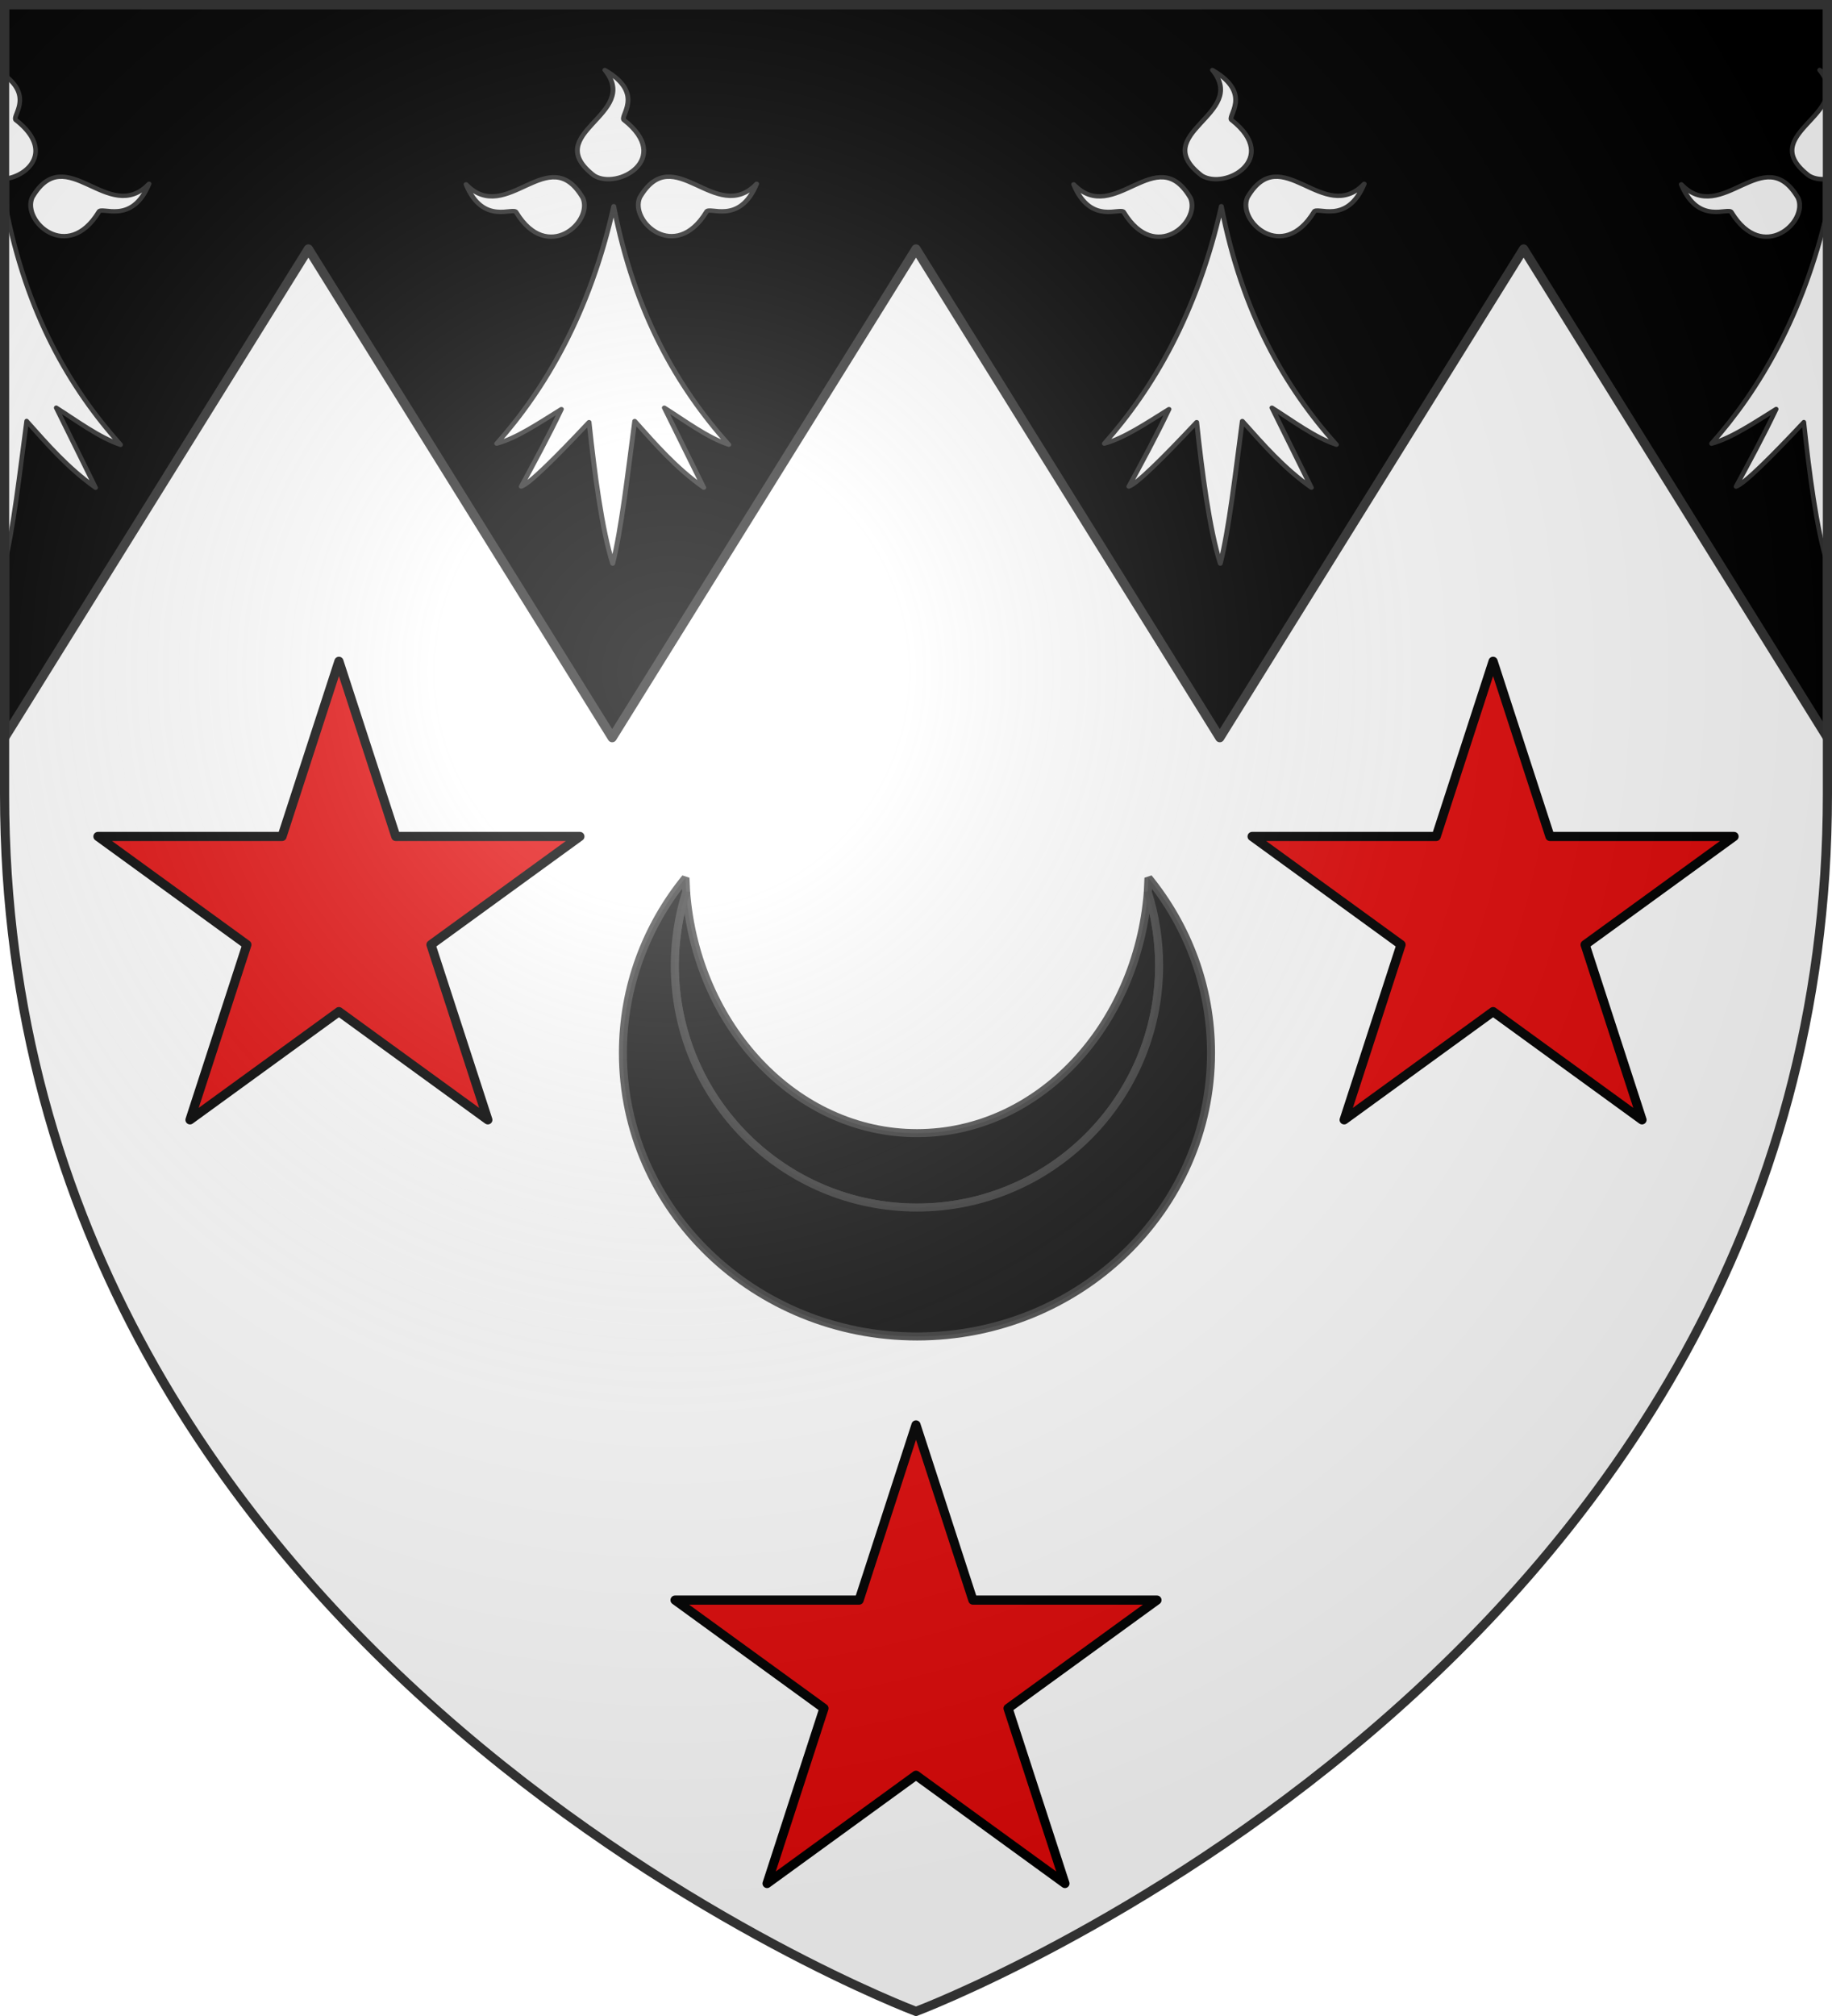
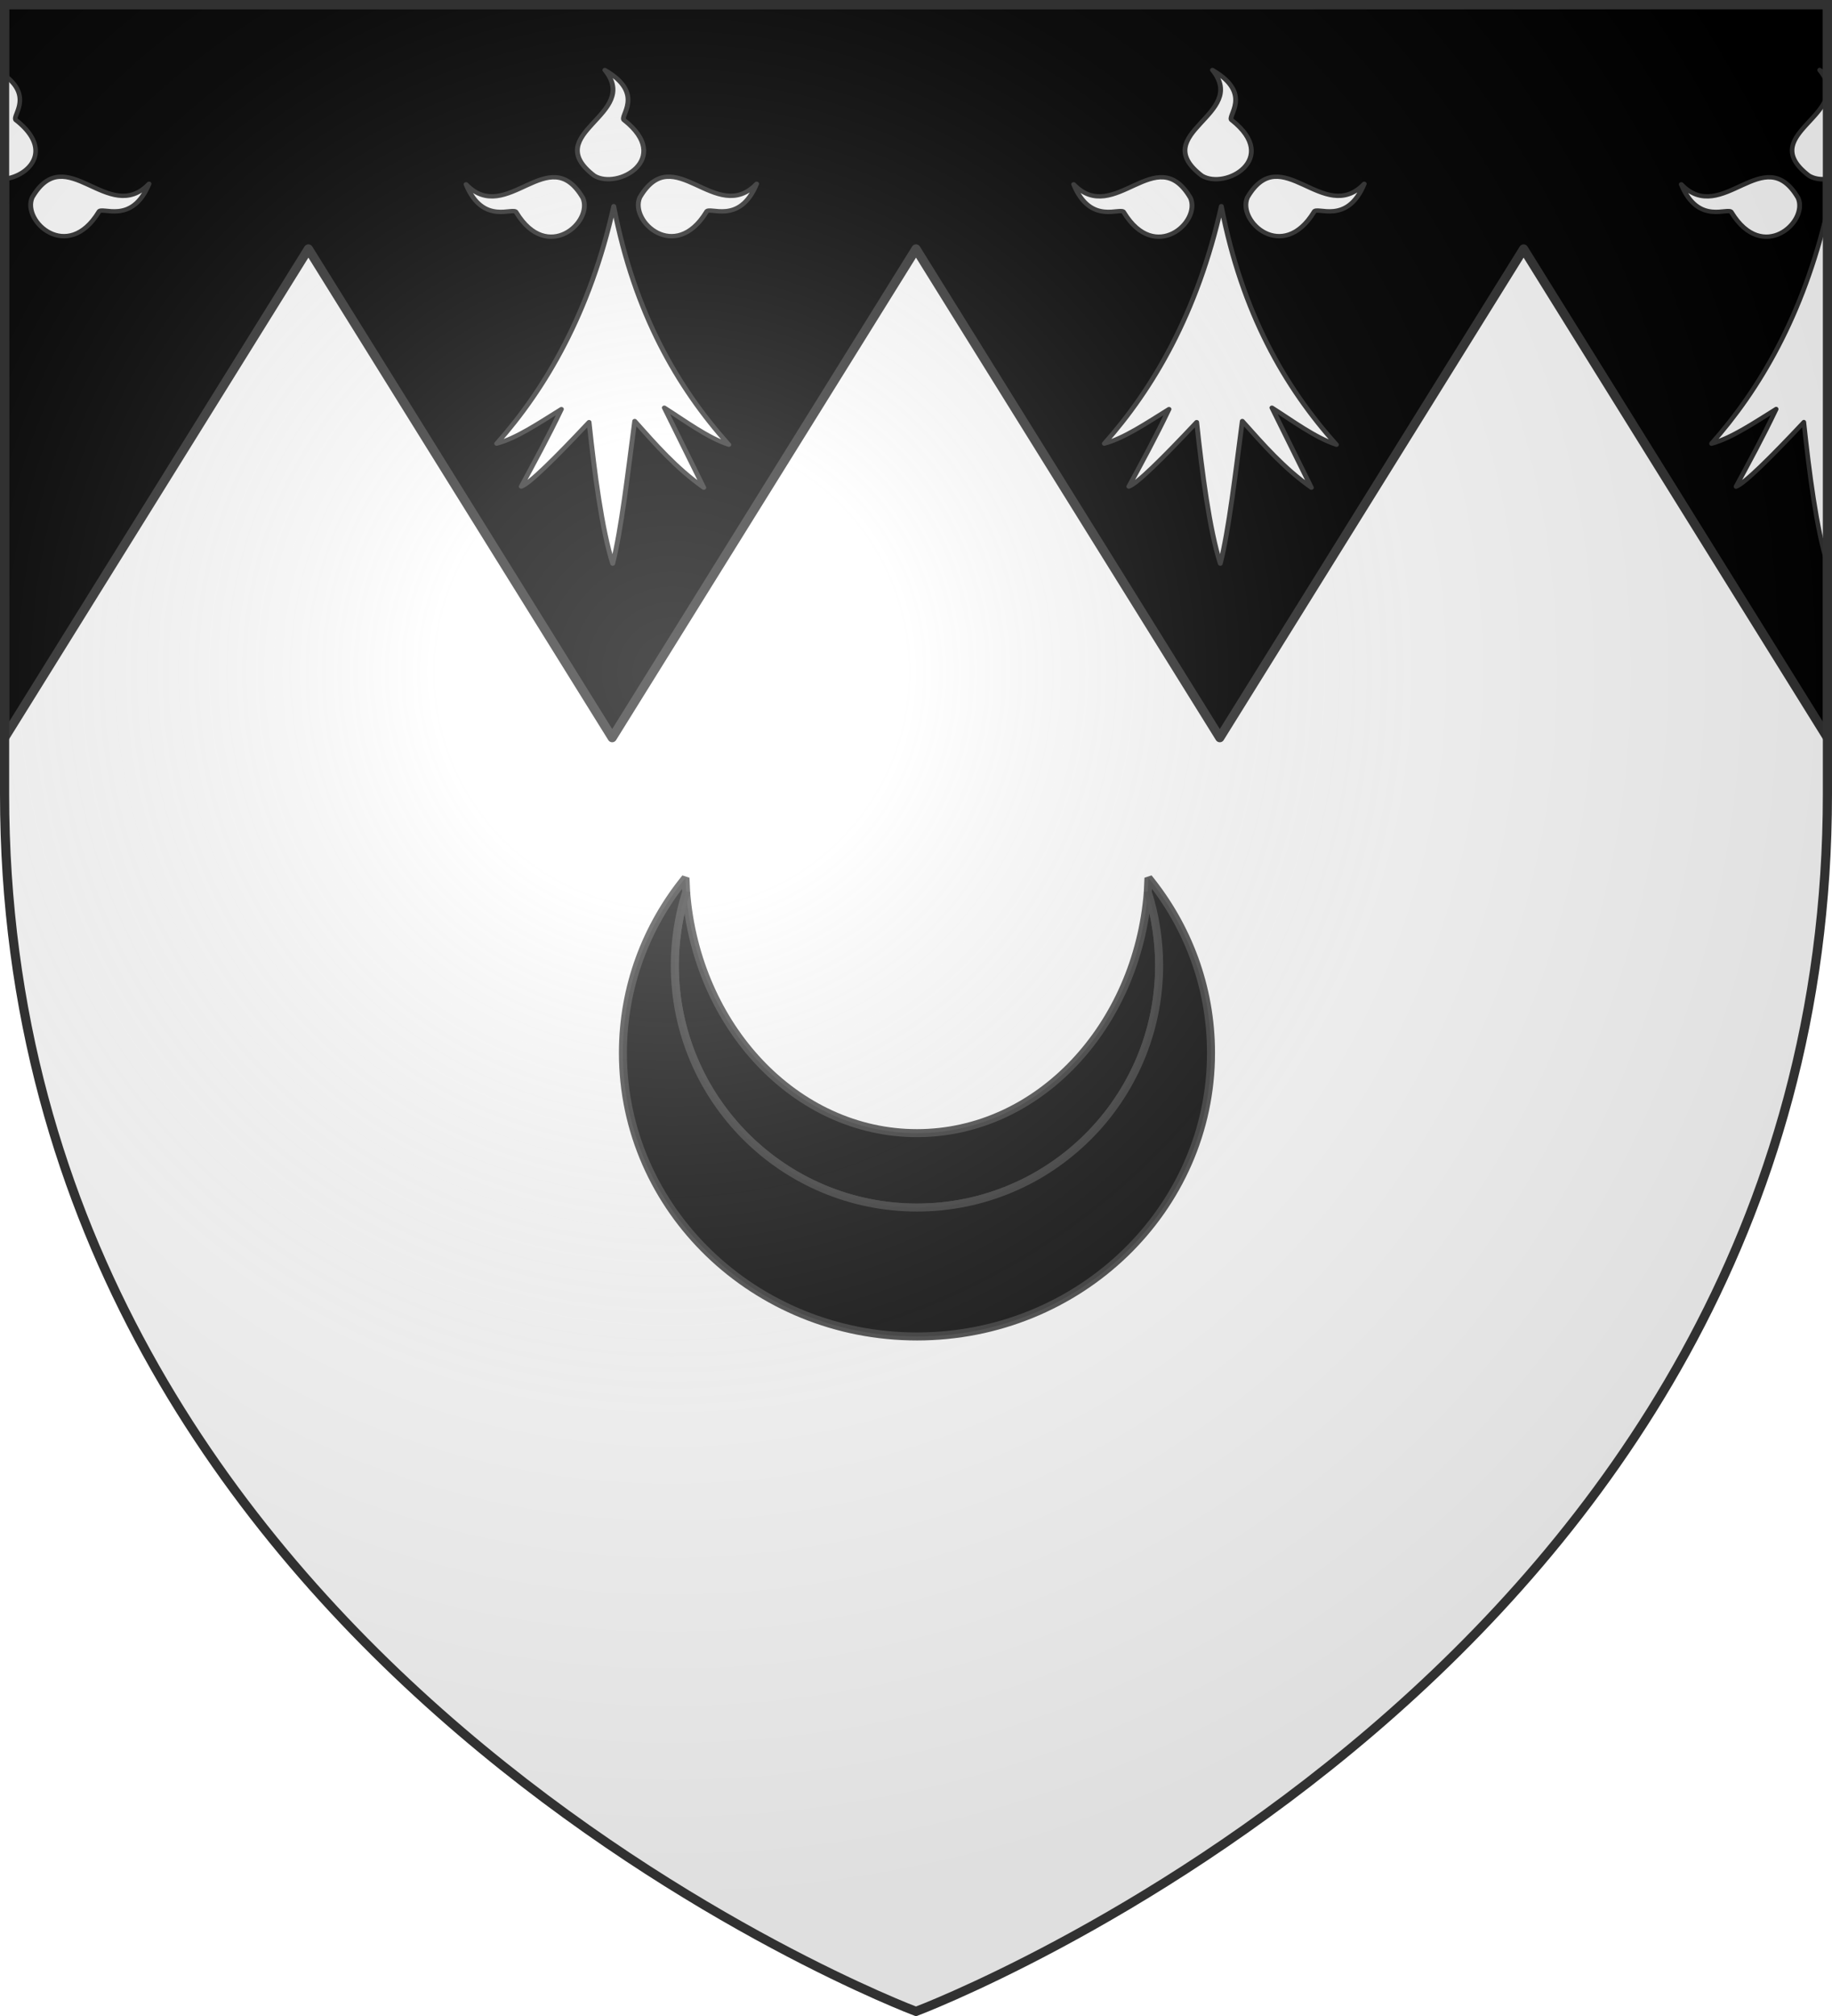
<svg xmlns="http://www.w3.org/2000/svg" xmlns:xlink="http://www.w3.org/1999/xlink" width="600" height="660" version="1.0">
  <defs>
    <radialGradient id="f" cx="-80" cy="-80" r="405" gradientUnits="userSpaceOnUse">
      <stop offset="0" style="stop-color:#fff;stop-opacity:.31" />
      <stop offset=".19" style="stop-color:#fff;stop-opacity:.25" />
      <stop offset=".6" style="stop-color:#6b6b6b;stop-opacity:.125" />
      <stop offset="1" style="stop-color:#000;stop-opacity:.125" />
    </radialGradient>
    <path id="a" d="M-298.5-298.5h597V-40C298.5 246.31 0 358.5 0 358.5S-298.5 246.31-298.5-40z" />
  </defs>
  <g transform="translate(300 300)">
    <use xlink:href="#a" width="600" height="660" style="fill:#fff" />
    <path d="M1.5 1.5v240l99.5-160 99.5 160 99.5-160 99.5 160 99.5-160 99.5 160V1.5z" style="opacity:1;fill:#000;fill-opacity:1;fill-rule:nonzero;stroke:#313131;stroke-width:3;stroke-linecap:butt;stroke-linejoin:round;stroke-miterlimit:4;stroke-dasharray:none;stroke-dashoffset:0;stroke-opacity:1" transform="translate(-300 -300)" />
    <use xlink:href="#b" width="600" height="660" transform="translate(199)" />
    <use xlink:href="#c" width="600" height="660" transform="translate(199)" />
  </g>
  <g transform="translate(300 300)">
    <g id="d" style="fill:#fff;fill-opacity:1;stroke:#313131;stroke-opacity:1;stroke-width:2.846">
      <path d="M377.128 135.622c-14.101 70.111-40.388 119.752-68.944 155.439 11.87-3.562 25.215-13.69 38.117-22.55-7.89 18.385-15.78 34.445-23.671 50.668 4.71-1.748 19.66-18.122 39.965-42.146 3.183 33.027 7.487 70.222 13.917 92.616 5.119-22.358 8.906-59.364 12.969-93.342 12.24 15.194 24.13 30.565 40.692 43.598l-23.253-52.318c12.007 8.398 25.275 19.515 38.007 24.2-30.189-37.467-55.61-86.046-67.799-156.165M319.723 139.698c-1.296-4.078-19.538 8.975-29.595-18.388 23.992 27.584 48.78-29.041 68.834 8.941 6.189 15.671-20.922 42.86-39.239 9.447" style="fill:#fff;fill-opacity:1;fill-rule:evenodd;stroke:#313131;stroke-width:2.846;stroke-linecap:round;stroke-linejoin:round;stroke-miterlimit:4;stroke-dasharray:none;stroke-opacity:1" transform="matrix(.556 0 0 .5 -308.68 -300.308)" />
      <path d="M431.716 139.348c1.296-4.078 19.537 8.975 29.595-18.387-23.992 27.584-48.78-29.042-68.834 8.94-6.189 15.671 20.922 42.861 39.239 9.447M383.382 79.375c-3.697-2.154 13.021-17.11-11.488-32.894 21.686 29.431-38.984 41.27-6.29 69.127 13.943 9.458 46.392-11.069 17.778-36.233" style="fill:#fff;fill-opacity:1;fill-rule:evenodd;stroke:#313131;stroke-width:2.846;stroke-linecap:round;stroke-linejoin:round;stroke-miterlimit:4;stroke-dasharray:none;stroke-opacity:1;display:inline" transform="matrix(.556 0 0 .5 -308.68 -300.308)" />
    </g>
    <use xlink:href="#d" width="600" height="660" transform="translate(199)" />
    <g style="fill:#fff;fill-opacity:1;stroke:#313131;stroke-width:2.846;stroke-opacity:1">
      <path d="M598.5 69c-7.913 34.261-22.332 58.632-37.969 76.219 6.595-1.781 14.02-6.851 21.188-11.281-4.384 9.192-8.773 17.232-13.157 25.343 2.618-.874 10.939-9.05 22.22-21.062 1.768 16.514 4.146 35.115 7.718 46.312z" style="fill:#fff;fill-opacity:1;fill-rule:evenodd;stroke:#313131;stroke-width:1.5;stroke-linecap:round;stroke-linejoin:round;stroke-miterlimit:4;stroke-dasharray:none;stroke-opacity:1" transform="translate(-300 -300)" />
      <path d="M319.723 139.698c-1.296-4.078-19.538 8.975-29.595-18.388 23.992 27.584 48.78-29.041 68.834 8.941 6.189 15.671-20.922 42.86-39.239 9.447" style="fill:#fff;fill-opacity:1;fill-rule:evenodd;stroke:#313131;stroke-width:2.846;stroke-linecap:round;stroke-linejoin:round;stroke-miterlimit:4;stroke-dasharray:none;stroke-opacity:1" transform="matrix(.556 0 0 .5 89.32 -300.308)" />
      <path d="M595.938 22.938c1.506 1.839 2.295 3.527 2.562 5.125v-3.438a27 27 0 0 0-2.562-1.687m2.562 7.593c-1.515 9.681-20.755 15.702-6.062 26.969 1.686 1.03 3.857 1.355 6.062 1.094z" style="fill:#fff;fill-opacity:1;fill-rule:evenodd;stroke:#313131;stroke-width:1.5;stroke-linecap:round;stroke-linejoin:round;stroke-miterlimit:4;stroke-dasharray:none;stroke-opacity:1;display:inline" transform="translate(-300 -300)" />
    </g>
    <g style="fill:#fff;fill-opacity:1;stroke:#313131;stroke-width:2.846;stroke-opacity:1">
-       <path d="M1.844 67.5c-.113.505-.228.999-.344 1.5v115.531c2.844-11.18 4.962-29.698 7.219-46.687 6.8 7.597 13.392 15.295 22.594 21.812L18.406 133.5c6.67 4.2 14.02 9.75 21.094 12.094C22.728 126.859 8.616 102.56 1.844 67.5" style="fill:#fff;fill-opacity:1;fill-rule:evenodd;stroke:#313131;stroke-width:1.5;stroke-linecap:round;stroke-linejoin:round;stroke-miterlimit:4;stroke-dasharray:none;stroke-opacity:1" transform="translate(-300 -300)" />
      <path d="M431.716 139.348c1.296-4.078 19.537 8.975 29.595-18.387-23.992 27.584-48.78-29.042-68.834 8.94-6.189 15.671 20.922 42.861 39.239 9.447" style="fill:#fff;fill-opacity:1;fill-rule:evenodd;stroke:#313131;stroke-width:2.846;stroke-linecap:round;stroke-linejoin:round;stroke-miterlimit:4;stroke-dasharray:none;stroke-opacity:1;display:inline" transform="matrix(.556 0 0 .5 -507.68 -300.308)" />
      <path d="M1.5 24.625v3.438a7.7 7.7 0 0 1 0 2.468v28.063c7.923-.938 16.249-9.376 3.813-19.219-1.907-1 5.94-7.508-3.813-14.75" style="fill:#fff;fill-opacity:1;fill-rule:evenodd;stroke:#313131;stroke-width:1.5;stroke-linecap:round;stroke-linejoin:round;stroke-miterlimit:4;stroke-dasharray:none;stroke-opacity:1;display:inline" transform="translate(-300 -300)" />
    </g>
-     <path id="e" d="m0 166.5-18.63 57.343h-60.29l48.776 35.432-18.631 57.344L0 281.186l48.775 35.433-18.63-57.344 48.774-35.432H18.631z" style="fill:#e20909;fill-opacity:1;stroke:#000;stroke-width:3;stroke-linecap:butt;stroke-linejoin:round;stroke-miterlimit:4;stroke-dasharray:none;stroke-opacity:1" />
    <use xlink:href="#e" width="600" height="660" transform="translate(-189 -250)" />
    <use xlink:href="#e" width="600" height="660" transform="translate(189 -250)" />
    <g style="opacity:1;fill:#000;stroke:#313131;stroke-opacity:.941">
      <g style="opacity:.9;fill:#000;fill-opacity:1;fill-rule:evenodd;stroke:#313131;stroke-width:20;stroke-linejoin:bevel;stroke-miterlimit:4;stroke-dasharray:none;stroke-opacity:.941">
        <path d="M305.015 354.045c0 334.356 271.182 605.623 605.466 605.623 334.279 0 605.459-271.267 605.459-605.623 0-56.247-8.91-123.097-28.39-182.389-26.34 335.025-273.43 602.079-577.069 602.079-303.643 0-550.731-267.054-577.067-602.079-19.482 59.292-28.399 126.142-28.399 182.389z" style="fill:#000;stroke:#313131;stroke-opacity:.941" transform="matrix(.131 0 0 .131 -118.956 -30.39)" />
        <path d="M331.731 135.921C233.718 256.385 175.326 408.23 175.326 573.108c0 391.38 329.28 708.752 735.155 708.752 405.879 0 735.149-317.372 735.149-708.752 0-164.878-58.39-316.723-156.4-437.187l-1.68 35.735c19.48 59.292 28.39 126.142 28.39 182.389 0 334.356-271.18 605.623-605.459 605.623-334.284 0-605.466-271.267-605.466-605.623 0-56.247 8.917-123.097 28.399-182.389z" style="fill:#000;stroke:#313131;stroke-opacity:.941" transform="matrix(.131 0 0 .131 -118.956 -30.39)" />
      </g>
    </g>
  </g>
  <use xlink:href="#a" width="600" height="660" style="fill:url(#f)" transform="translate(300 300)" />
  <use xlink:href="#a" width="600" height="660" style="fill:none;stroke:#313131;stroke-width:3;stroke-opacity:1" transform="translate(300 300)" />
</svg>